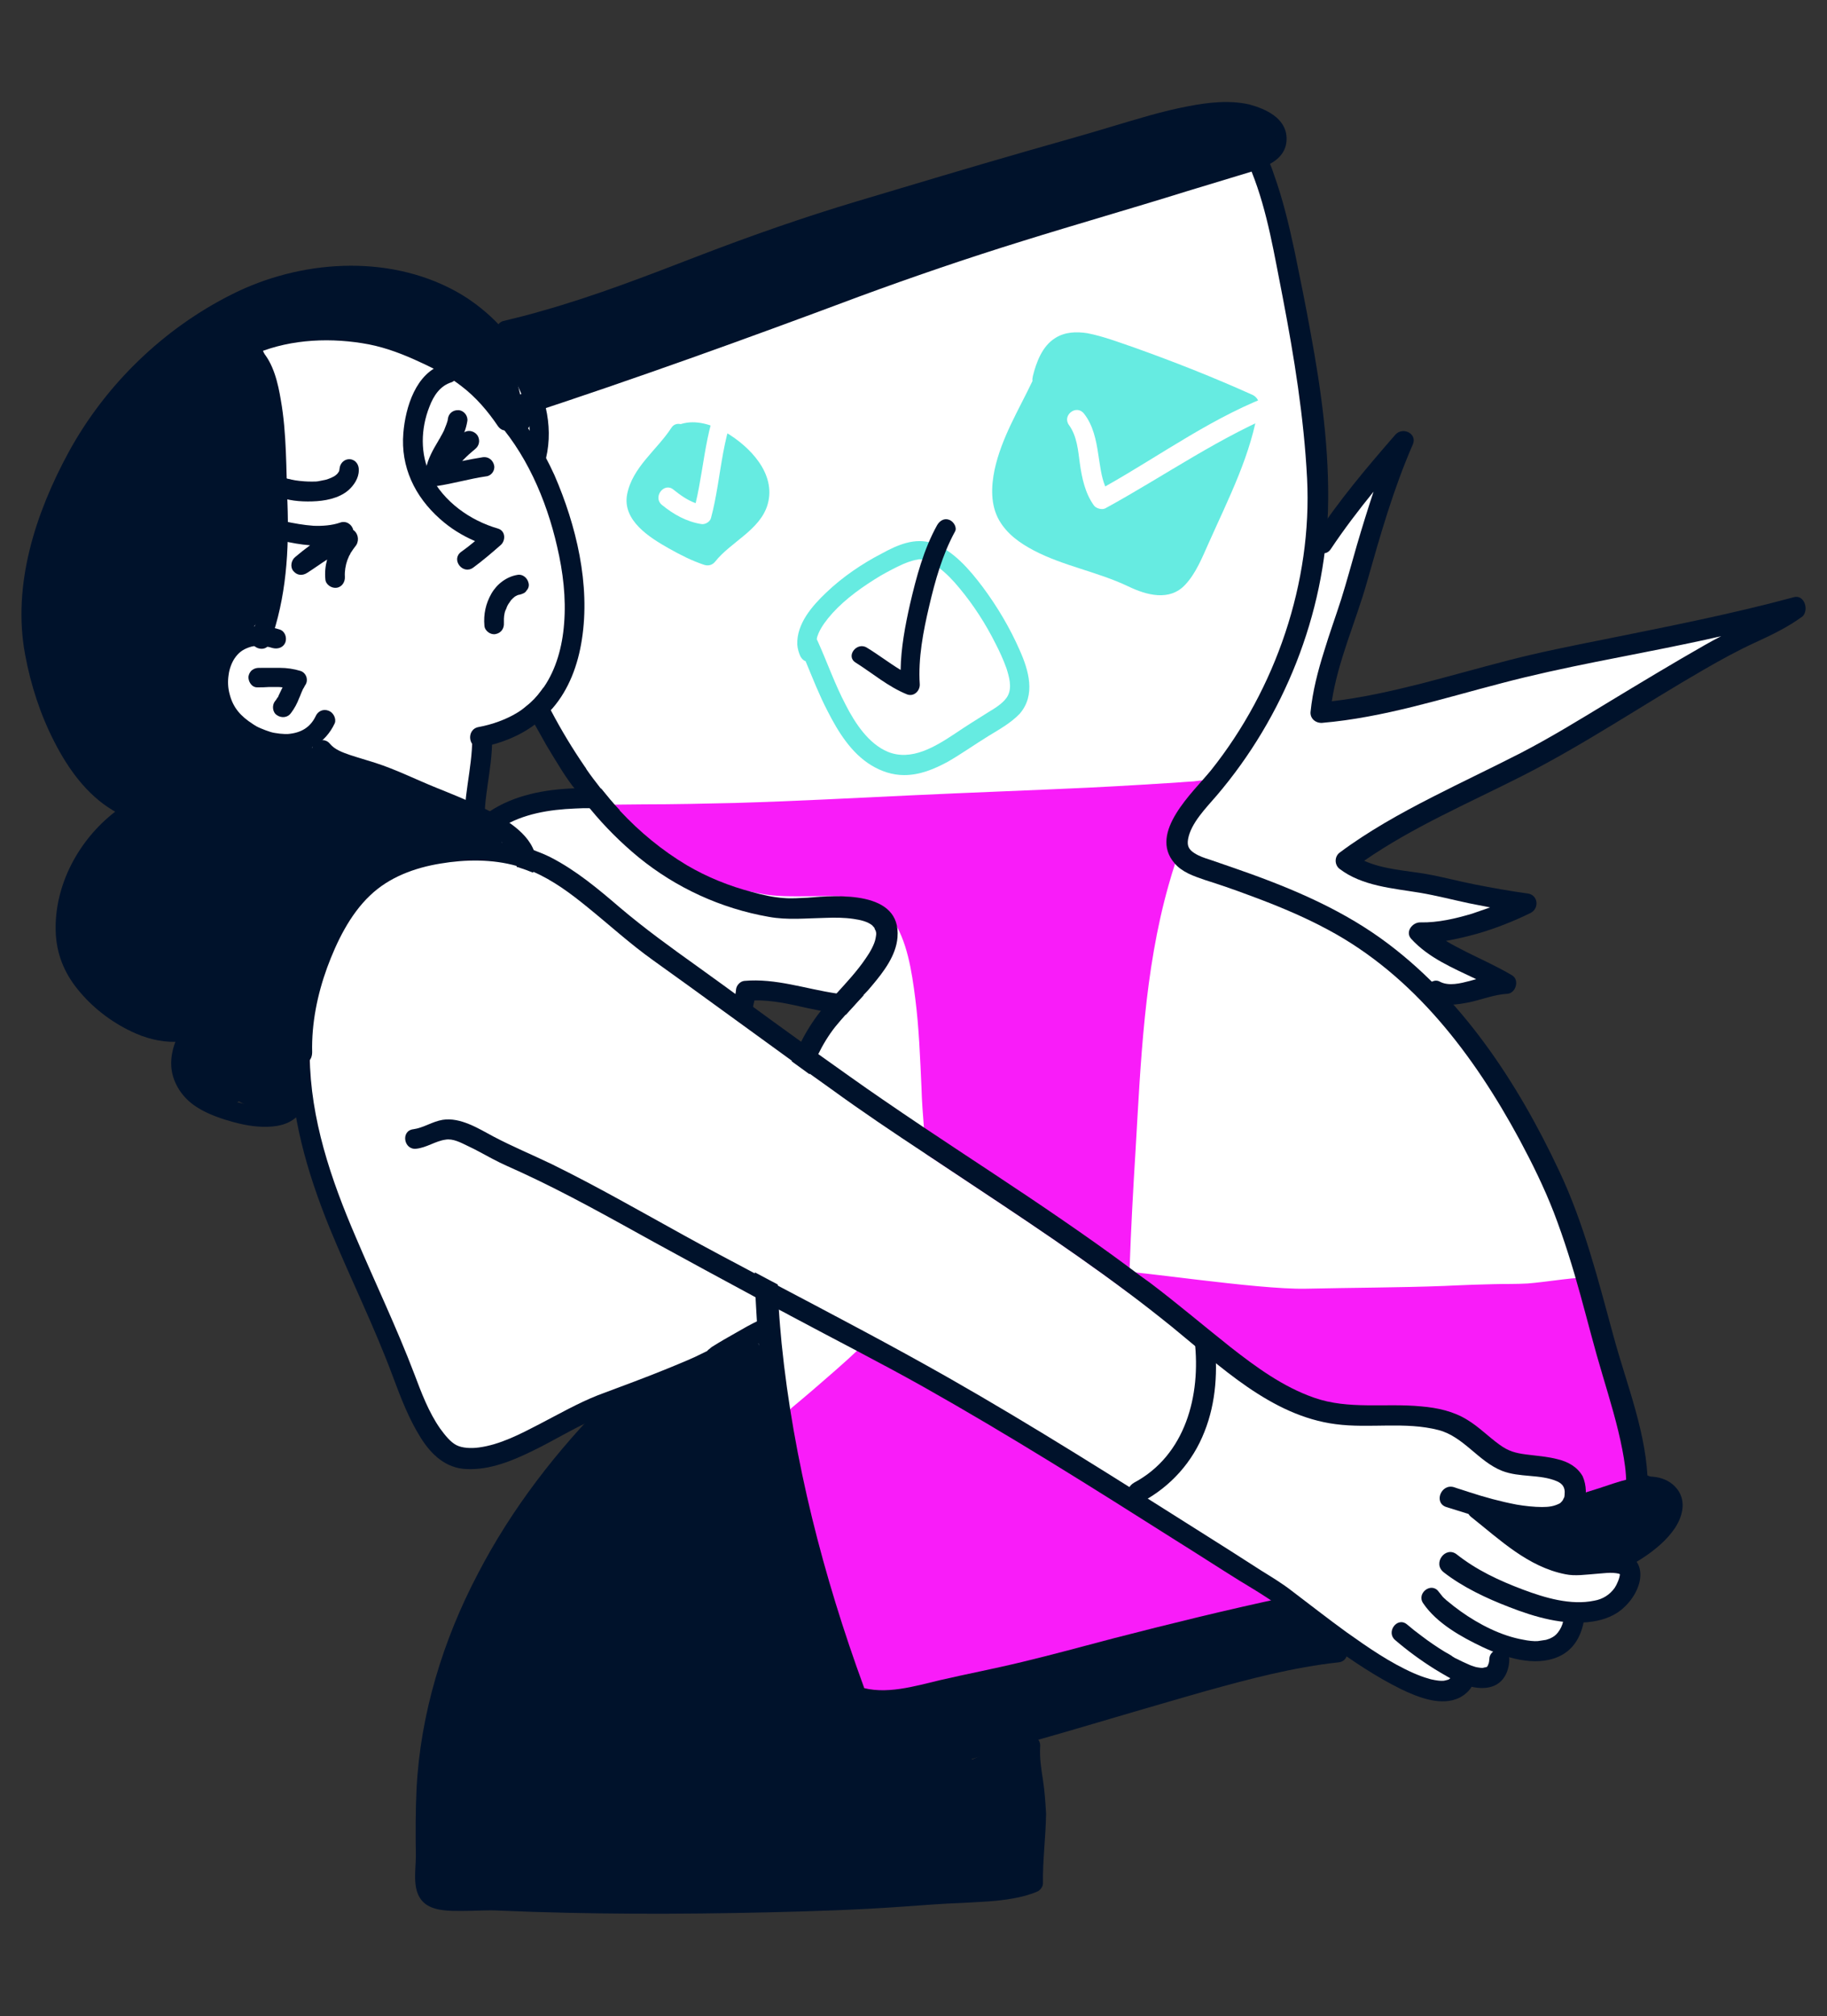
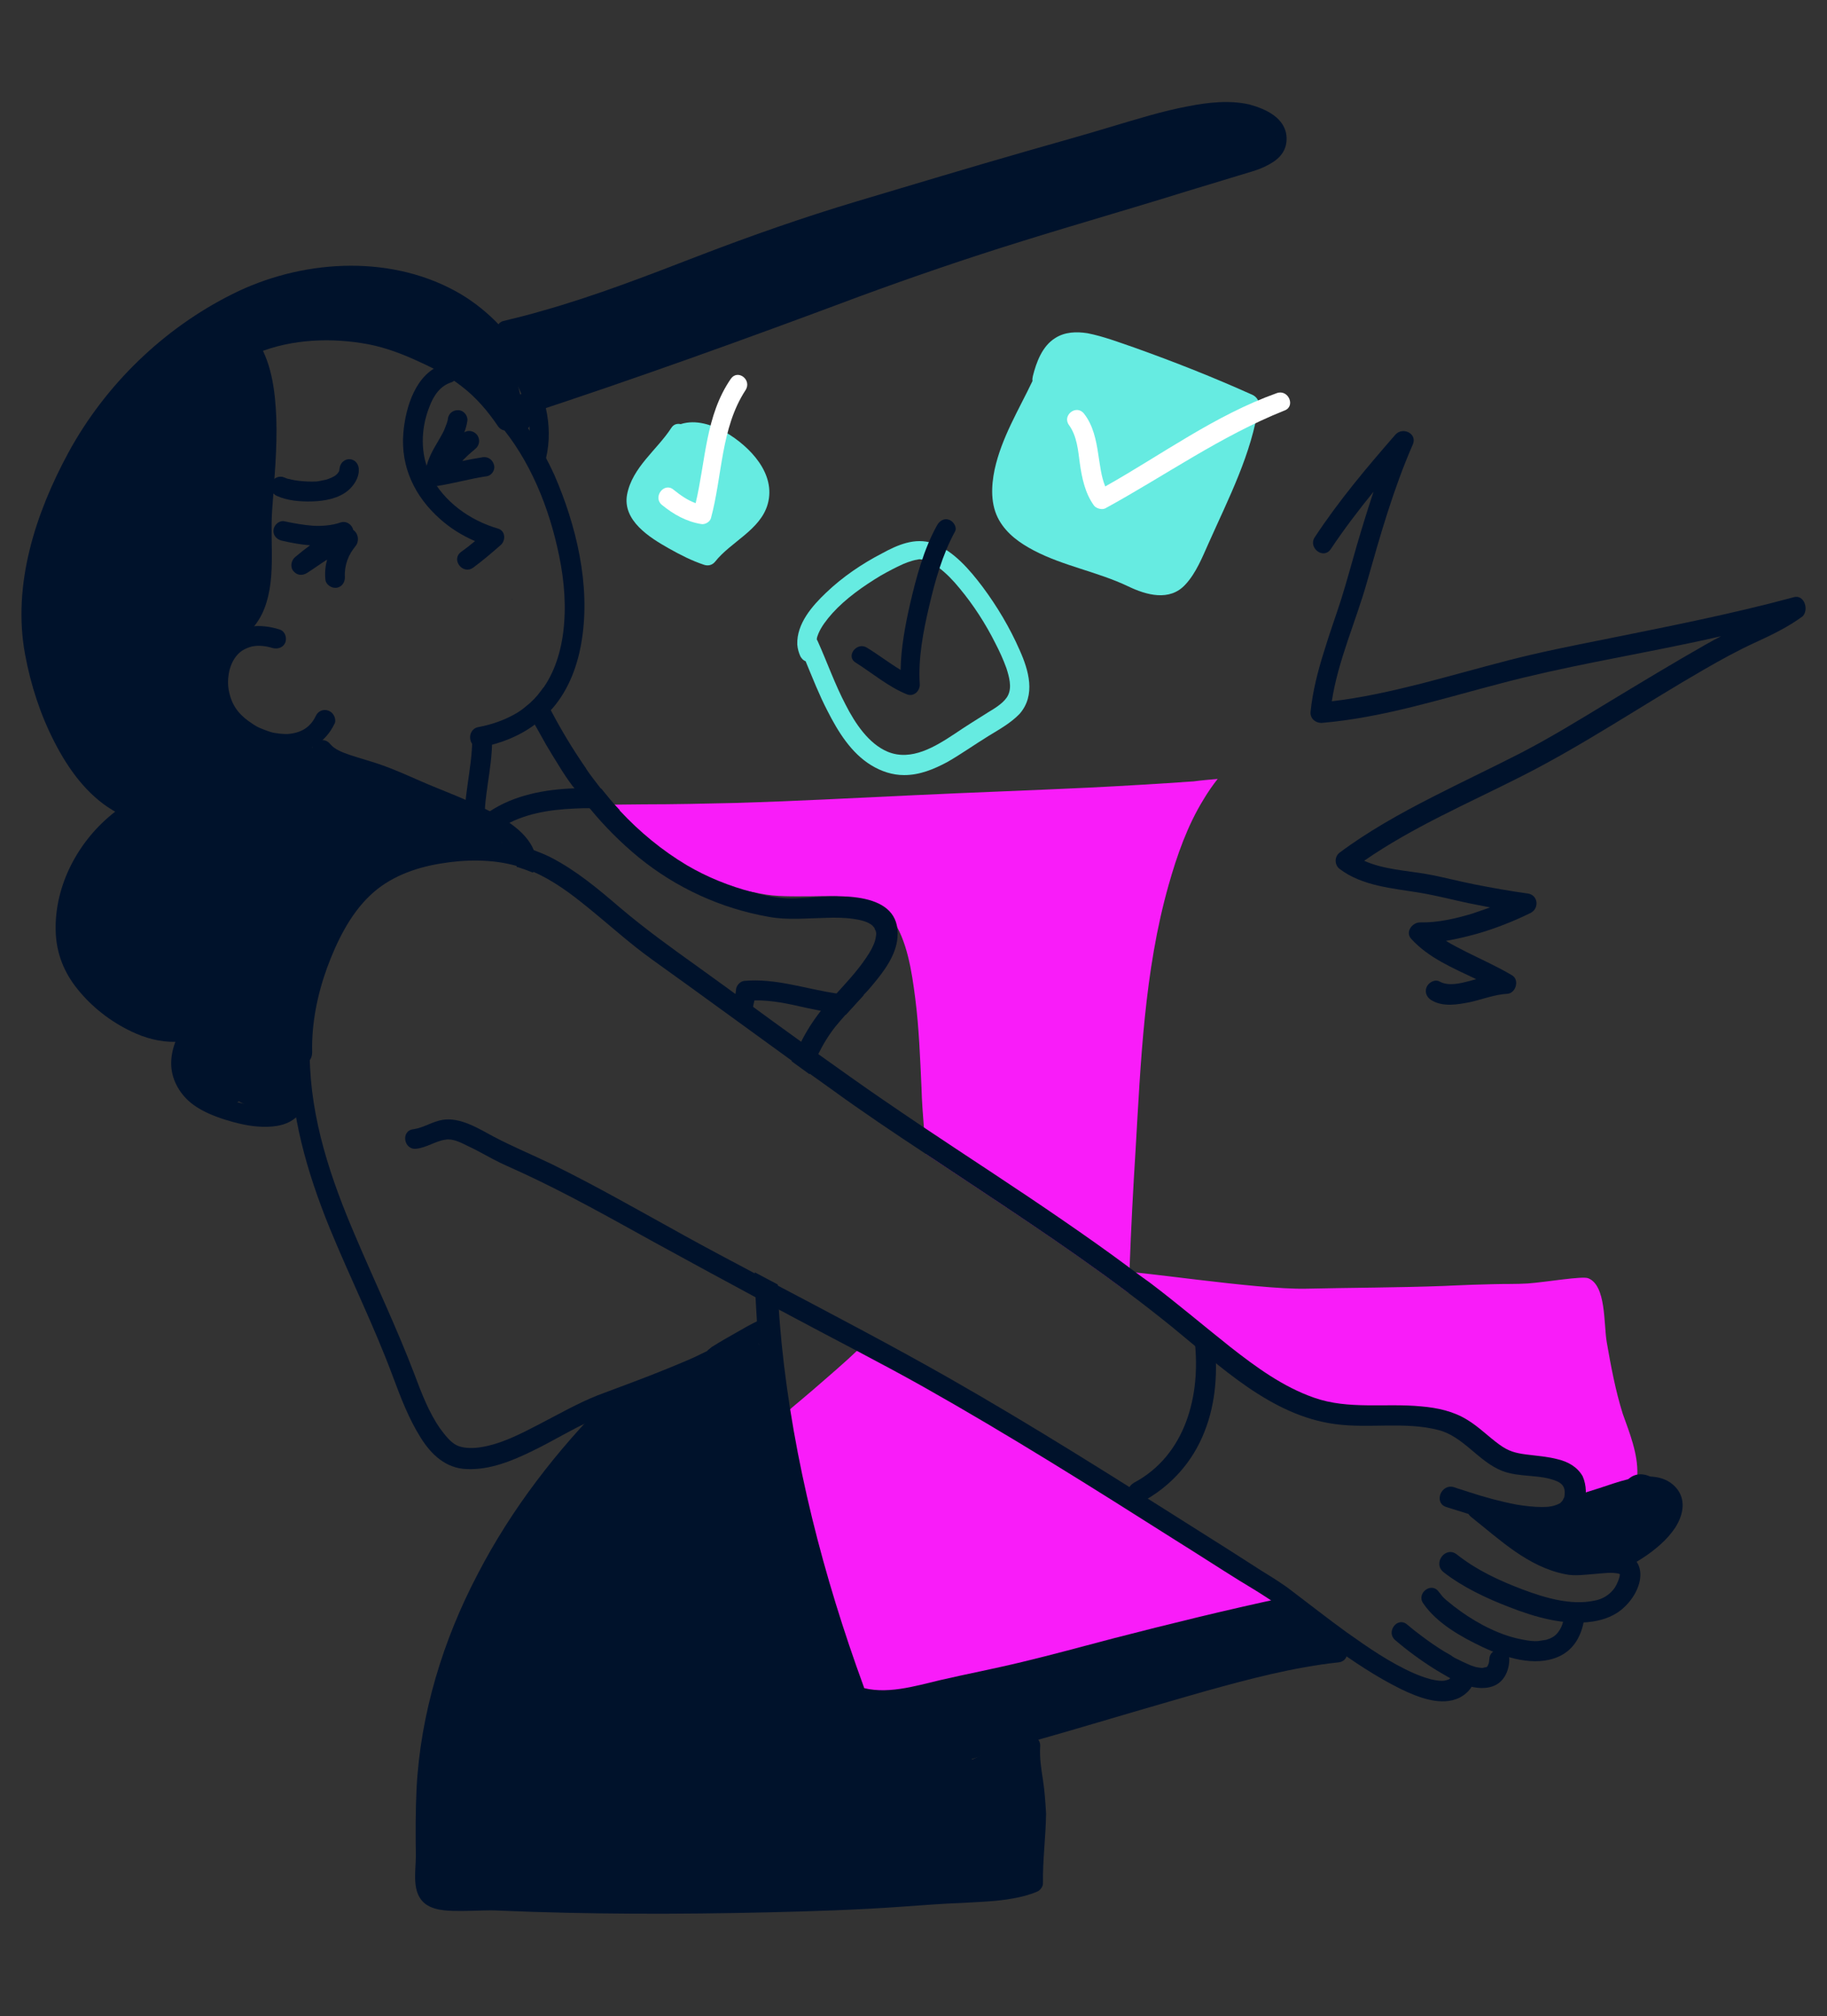
<svg xmlns="http://www.w3.org/2000/svg" version="1.1" id="Layer_1" x="0px" y="0px" viewBox="0 0 525 579" style="enable-background:new 0 0 525 579;" xml:space="preserve">
  <rect x="0" y="0" width="525" height="579" fill="#333333" stroke="none" />
  <style type="text/css">
	.st0{fill:#FFFFFF;}
	.st1{fill:#00122B;}
	.st2{fill:#F91CF9;}
	.st3{fill:#66EBE1;}
</style>
  <g>
-     <path class="st0" d="M405.5,235c15.9-7.6,103.2-54.9,102.9-56.2c-0.2-1.3-45.8,7.8-75.9,14.4c-30.1,6.6-51.1,11.1-52.1,10.1   c-1-1,22.3-71.8,20.7-72.6c-1.5-0.8-22.3,24.5-22.3,24.5s-1.5-51.1-8.6-76.4c-7.1-25.3-14.5-41.3-14.5-41.3   c-4.7,1.3-207.4,71.2-207.4,71.2s-46.3-29.9-67.1-22c-20.9,8-51.9,46.5-43.2,91.1c8.8,44.5,49.2,135.6,49.2,135.6   s6.8,29.7,20.2,60.7c13.5,31,17.5,47.2,25.6,45.2c8.1-2,41.6-17.8,41.6-17.8l57.5,100.1l143-33c0,0,33.7,19.6,38.4,17.5   c4.7-2,7.8-3.5,7.8-3.5s7.6,1,8.9-2.5c1.3-3.6,2.3-6.6,2.3-6.6s10.9,3.3,14.9-0.3c4-3.5,5.3-8.9,5.3-8.9s11.4,0.3,13.7-4.6   c2.3-4.8,1.5-12.1,1.5-12.1l-4.8-55.6c0,0-12.1-46.5-22.8-66.8c-10.6-20.2-31.4-40-30.1-40s20.7-2.8,20.7-2.8l-21.5-13.9l26.1-8.4   l-4.8-2.8c0,0-40.7-6.6-41.7-8.6C388.3,246.8,389.6,242.5,405.5,235z M155.9,230.2c-9.6,0.3-13.7,6.1-13.7,6.1l-5.1-2.8l2.3-22.5   l15.9-6.6c0,0,15.9,24.8,16.7,25.3C172.8,230.2,165.5,229.9,155.9,230.2z M231.5,303c-0.8-0.5-18.2-12.6-18.2-12.6   s-0.3-8.1,6.8-6.8c7.1,1.3,21,5.3,21,5.3S232.3,303.5,231.5,303z" />
    <g>
      <g>
        <path class="st1" d="M369.7,39.4c0.2,3.7-1.9,6.1-4.8,7.7c-1.7,1-3.6,1.7-5.3,2.2c-6.3,1.9-12.5,3.8-18.8,5.7     c-15.7,4.9-31.5,9.4-47.2,14.3c-15.8,4.9-31.3,10.2-46.8,15.9c-31.8,11.9-63.7,23.4-96,34c-3.7,1.2-5.7-4.5-2-5.7     c3.9-1.3,7.8-2.6,11.7-3.9c31.1-10.4,61.8-21.8,92.6-33.2c29.9-11.1,60.7-19.2,91.1-28.8c3.2-1,6.3-2.1,9.5-3     c1.1-0.3,2.3-0.6,3.4-0.9c1.1-0.3,2.2-0.7,3.3-1.1c0.7-0.3,1.4-0.6,2.1-1c0.3-0.2,0.5-0.3,0.7-0.5c0.2-0.2,0.5-0.6,0.6-1     c0.1-1.2-0.9-2.2-2.2-2.9c-4.4-2.3-8.9-2.1-13.5-1.6c-7.3,0.8-14.5,2.8-21.5,4.9c-15.5,4.6-31,8.9-46.4,13.5     c-15.6,4.6-31.3,9-46.8,14c-29.3,9.5-57.3,23.3-87.6,29.7c-3.1,0.7-4.3-4.7-1.2-5.5c3.7-0.9,7.4-1.8,11.1-2.9     c15.3-4.3,30.2-10.1,45-15.8c15.1-5.8,30.2-11.1,45.6-15.7c16.4-4.9,32.7-9.8,49.1-14.5c8-2.3,16-4.5,23.9-6.9     c7.4-2.2,14.7-4.5,22.2-5.9c5.7-1.1,11.8-1.8,17.5-0.5C363.8,31.3,369.4,33.9,369.7,39.4z" />
        <path class="st1" d="M143.1,151.8c-8-2.3-15.6-7.7-19.4-15.3c-3-6.1-2.8-13.4-0.3-19.7c1.2-3.2,3.1-6,6.3-7     c1.5-0.5,2.1-2.4,1.5-3.7c-0.6-1.5-2.2-2-3.7-1.5c-8,2.4-11,12.4-11.6,19.8c-0.8,9.7,3.3,18.2,10.5,24.6c3,2.7,6.4,4.8,10.1,6.4     c-1.3,1.1-2.6,2.1-4,3.1c-3,2.2,0.5,6.7,3.5,4.5c2.7-2,5.3-4.2,7.8-6.4C145.3,155.4,145.4,152.5,143.1,151.8z" />
        <path class="st1" d="M101.5,152.2c-0.3-1.5-2-2.8-3.8-2.1c-2.3,0.8-5.1,1-7.6,0.9c-2.8-0.2-5.6-0.7-8.4-1.3     c-1.5-0.3-3,1.1-3.1,2.5c-0.2,1.6,1,2.8,2.5,3.1c2.6,0.6,5.3,1.1,8,1.3c-1.5,1.1-2.9,2.2-4.3,3.4c-1.1,0.9-1.5,2.8-0.5,4     c1.1,1.3,2.6,1.4,4,0.5c1.9-1.2,3.8-2.6,5.7-3.8c-0.5,1.8-0.7,3.7-0.5,5.7c0.1,1.5,1.8,2.6,3.2,2.4c1.6-0.2,2.5-1.7,2.4-3.2     c-0.1-1.5,0.2-3.3,0.7-4.7c0.2-0.4,0.3-0.8,0.5-1.2c0.1-0.2,0.2-0.4,0.3-0.5c0.2-0.4,0,0,0.1-0.3c0.5-0.8,1.1-1.6,1.7-2.4     C103.3,155,102.8,153,101.5,152.2z" />
        <path class="st1" d="M142,133.7c-0.3-1.5-1.6-2.6-3.2-2.4c-2,0.3-4,0.7-6,1.1c0.4-0.4,0.8-0.8,1.2-1.2c0.8-0.8,1.7-1.5,2.6-2.3     c1.1-0.9,1.4-2.4,0.7-3.7c-0.7-1.2-2.3-1.8-3.6-1.2c-0.1,0.1-0.2,0.1-0.3,0.2c0.4-1,0.7-2.1,0.9-3.3c0.2-1.5-1-3-2.5-3.1     c-1.6-0.1-2.9,0.9-3.1,2.5c0,0.3-0.1,0.6-0.2,0.9c-0.1,0.2-0.1,0.4-0.2,0.6c-0.2,0.6-0.5,1.2-0.7,1.8c-0.3,0.6-0.6,1.2-0.9,1.7     c-0.1,0.1-0.2,0.3-0.2,0.4c-0.2,0.3-0.4,0.6-0.6,1c-1.5,2.5-2.9,5-3.5,7.9c-0.1,0.3-0.1,0.6,0,0.9c-1.1,1.9,0.8,4.4,3,4.1     c4.8-0.7,9.5-2.1,14.3-2.8C141.1,136.7,142.3,135.2,142,133.7z" />
        <g>
-           <path class="st1" d="M151.9,167.5c-0.3-1.5-1.7-2.7-3.2-2.4c-3.1,0.5-5.9,2.6-7.5,5.4c-1.6,2.8-2.3,5.9-2,9.2      c0.1,1.5,1.8,2.7,3.2,2.4c1.6-0.3,2.5-1.6,2.4-3.2c0-0.1,0-0.3,0-0.4c0-0.3,0-0.5,0-0.8c0-0.5,0.1-1.1,0.2-1.6      c0-0.1,0.1-0.3,0.1-0.4c0.1-0.2,0.1-0.4,0.3-0.7c0.1-0.3,0.2-0.5,0.3-0.8c0.1-0.1,0.1-0.3,0.2-0.4c0.2-0.3,0.2-0.4,0.3-0.5      c0.2-0.2,0.3-0.5,0.5-0.7c0.1-0.1,0.1-0.2,0.2-0.3c0.1-0.2,0.3-0.2,0.3-0.3c0.1-0.1,0.1-0.1,0.2-0.2c0.2-0.2,0.4-0.3,0.6-0.5      c0.5-0.3,0.8-0.4,1.1-0.5c0.1,0,0.5-0.1,0.1,0c-0.3,0.1-0.3,0.1,0.1,0c1-0.3,1.6-0.5,2-1.2C151.8,169.1,152.1,168.3,151.9,167.5      z" />
          <path class="st1" d="M147,172.3c0.3-0.2,0.3-0.3,0.3-0.3C147.2,172.1,147.1,172.2,147,172.3C147,172.3,147,172.3,147,172.3z" />
        </g>
        <path class="st1" d="M94.4,204.1c-1.6-0.6-3.1,0.2-3.7,1.6c-1.6,3.3-4.3,4.8-8,5.1c-0.5,0-0.3,0-0.9,0c-0.5,0-0.9-0.1-1.4-0.1     c-0.5-0.1-0.9-0.1-1.4-0.2c-0.6-0.1-0.6-0.1-1.3-0.3c-0.9-0.3-1.8-0.6-2.7-1c-1.2-0.5-1.5-0.7-2.4-1.3c-3.4-2.2-5.6-4.6-6.6-8.5     c-0.5-1.8-0.6-3.7-0.3-5.6c0.2-1.7,0.9-3.5,1.7-4.7c1.1-1.6,2.2-2.5,4.2-3.2c1.9-0.7,4.5-0.5,6.7,0.2c1.5,0.4,3.1-0.1,3.7-1.6     c0.5-1.4-0.1-3.2-1.6-3.7c-5.6-1.8-11.7-1.4-16,2.9c-3.8,3.9-5.2,9.5-4.4,14.8c1.5,10.4,11.6,18,21.8,18c6.3,0,11.7-3,14.4-8.8     C96.7,206.4,95.8,204.6,94.4,204.1z" />
-         <path class="st1" d="M88.1,194.6c-0.2-0.8-0.8-1.6-1.7-1.9c-1.9-0.6-4-0.9-6-0.9c-1.1,0-2.3,0-3.4,0c-0.5,0-1,0-1.4,0     c-0.2,0-0.5,0-0.8,0c0.8,0.1,0,0-0.2,0c-0.8,0-1.4,0.1-2.1,0.6c-0.6,0.4-1,1.2-1.1,1.9c-0.1,1.4,0.9,3.1,2.5,3.1     c1.1,0,2.2,0,3.4-0.1c0.4,0,0.9,0,1.3,0c0.1,0,0.2,0,0.3,0c0.2,0,0.4,0,0.7,0c0.5,0,1,0,1.6,0.1c-0.1,0.2-0.2,0.4-0.3,0.6     c-0.3,0.6-0.6,1.3-0.9,1.9c0,0.1-0.1,0.4-0.2,0.4c0.2-0.4,0.2-0.4,0.1-0.2c-0.1,0.1-0.1,0.2-0.2,0.3c-0.2,0.3-0.4,0.7-0.7,1     c-0.9,1.2-0.7,3.2,0.6,4c1.3,0.9,3.1,0.7,4-0.6c1-1.3,1.8-2.8,2.4-4.4c0.3-0.6,0.5-1.3,0.8-1.9c0.1-0.3,0.3-0.7,0.5-1     c0.1-0.1,0.2-0.3,0.2-0.4C88.1,196.3,88.3,195.6,88.1,194.6z" />
        <path class="st2" d="M349.9,223.7c-1.5,1.9-2.8,3.8-4,5.8c-4.7,7.6-7.7,16.2-10.1,24.7c-7,24.7-8,50.8-9.5,76.3     c-0.7,11.2-1.3,22.4-1.7,33.6c-0.1,2.4-0.2,4.8-0.3,7.2c-18.8-14.1-38.6-26.8-58.2-39.9c-0.2-2.5-0.4-5-0.6-7.5     c-0.3-3.8-0.6-7.6-0.7-11.4c-0.4-8.6-0.7-17.2-1.8-25.8c-1-7.7-2.3-16.8-6.8-23c-2-2.8-4.5-4.5-8.2-5.4c-4.9-1.1-10-1-15-0.9     c-4.9,0-9.9,0.2-14.7-0.8c-5.4-1.2-11.1-1.6-16.1-3.9c-7.7-3.5-15.7-8.9-21.2-15.2c-1.5-1.7-4.4-4.5-5.7-6.4     c2.2,0,7.4-0.1,9.7-0.1c8.8,0,17.5-0.2,26.3-0.4c17-0.5,33.9-1.4,50.8-2.2c16.9-0.8,33.9-1.4,50.8-2.2     c10.1-0.5,20.1-1.1,30.1-1.8C345.2,224.1,347.6,223.9,349.9,223.7z" />
        <path class="st2" d="M364.7,461.5c-2.4,1.1-4.8,2.1-7.2,3.1c-10.4,3.8-21.4,5.8-32.1,8c-5.4,1.1-10.9,2.1-16.3,3.4     c-5.6,1.3-11.1,3.1-16.6,4.8c-11.7,3.5-23.5,7-35.6,8.8c-4.7,0.7-10,1.7-14.3-0.9c-3.1-1.8-4.7-5.1-5.7-8.4     c-1.1-3.7-1.5-7.4-2.3-11.1c-1.2-6-2.7-11.9-4-17.8c-1.3-6.2-2.5-12.5-3.7-18.7c-1.1-5.8-2.4-11.6-3-17.6     c-0.4-3.3-0.4-6.5,1.9-9.1c1.2-1.4,2.7-2.5,4.1-3.7c2.4-2,4.7-4,7-6c2.2-1.9,4.5-3.9,6.7-5.9c1.4-1.3,2.8-2.6,4.2-3.9     c0.9,0.6,1.8,1.1,2.7,1.6c0.7,0.4,1.5,0.8,2.3,1.2c1.3,0.7,2.7,1.2,4.1,1.7c0.4-0.2,0.9-0.2,1.3-0.1c8.4,2,15.8,6.1,22.8,11     c6.4,4.5,12.4,9.5,18.7,14.1c3,2.2,6,4.3,9.2,6.2c3.7,2.2,7.6,4.2,11.3,6.4c7.7,4.7,15.2,9.8,23.2,14c7.6,4,15.4,7.9,21.7,13.9     C367,457.9,366.9,460.5,364.7,461.5z" />
        <path class="st2" d="M470.5,423.5c-0.1,1.2-1.2,2.3-2.4,2.5c-3.9,0.6-7.6,1.7-10.7,4.2c-2,1.6-4.5-0.2-4.5-2.5     c0-0.8-0.1-1.3-0.3-1.8c-0.1-0.3-0.7-1-0.9-1.1c-1.1-0.9-2.3-1.3-3.9-1.8c-3.2-0.9-6.8-1.1-10.2-1.9c-9.3-2.2-16-9.9-25.1-12.5     c-9.3-2.7-19-1.5-28.6-2.1c-4.7-0.3-9.4-1-13.9-2.6c-5-1.8-9.5-4.8-13.6-8.3c-7.6-6.6-13.7-14.8-21-21.7c-4.7-1-9-2.8-12.2-6.3     c-1-1.1-2.1-1.8-0.6-2.3c1.9-0.7,38.5,5.1,52.6,4.8c13.3-0.3,26.7-0.3,40-0.8c0.7,0,1.4-0.1,2.1-0.1c3.9-0.2,7.8-0.3,11.7-0.4     c3.3-0.1,6.7,0,10-0.2c5.4-0.4,15.7-2.2,17.4-1.5c5.2,2.1,4.4,13.1,5.3,18.3c1.2,6.9,2.5,13.9,4.6,20.6     C468.3,411.6,470.7,417.5,470.5,423.5z" />
        <path class="st1" d="M167.2,183.7c-1.1,7.2-3.7,14.3-8.5,19.8c-0.1,0.1-0.3,0.3-0.4,0.4c-1.4,1.6-2.9,2.9-4.5,4.1     c-4.5,3.4-9.9,5.5-15.5,6.6c-3.7,0.7-4.5-5.1-0.8-5.8c3.9-0.7,8-2.2,11.1-4.1c1-0.6,1.8-1.2,2.6-1.9c1.7-1.3,3.1-2.8,4.4-4.6     c0.2-0.3,0.4-0.6,0.7-0.9c3.5-5.1,5.3-11.6,5.8-18.2c0.6-7.4-0.3-14.8-2-22.1c-3.1-13.6-9.1-27.4-18.7-37.5     c-1.1-1.1-0.6-3.2,0.5-4.1c1.3-1,3-0.6,4.1,0.5c5.6,5.9,9.9,13.1,13.3,20.5C165.6,150.9,169.7,167.9,167.2,183.7z" />
        <path class="st1" d="M141.4,212.8c0-1.5-0.8-3-2.5-3.2c-1.4-0.2-3.2,1-3.2,2.5c0,8.8-2.8,17.3-2.1,26.2c0.1,1.6,1.8,2.7,3.3,2.4     c1.7-0.2,2.5-1.7,2.4-3.3C138.8,229.2,141.4,221.1,141.4,212.8z" />
        <path class="st1" d="M147.9,118.8c-5.9-8.7-13.7-14.9-23.1-19.4c-5.1-2.4-10.3-4.5-15.9-5.8c-5.8-1.4-11.8-1.8-17.8-1.6     c-6.6,0.2-13.3,1.6-19.4,4.1c-3.4,1.4-1.2,6.7,2.2,5.3c10-4.1,21.6-4.5,32.1-2.5c5.1,1,10,2.9,14.7,5.1c4.2,1.9,8.3,4.1,11.9,6.9     c4.2,3.2,7.6,7.2,10.5,11.5C145.4,125.6,150,122,147.9,118.8z" />
        <path class="st1" d="M151.3,103.7c-4.9-8.3-12.1-15.6-20.6-20.2c-19.6-10.6-44.5-8.8-64,1c-19.8,9.9-36.4,26-47,45.4     c-9.5,17.5-16.2,38-12.5,58c1.6,8.7,4.4,17.4,8.5,25.3c3.9,7.6,9.2,15,16.7,19.5c0.2,0.1,0.5,0.3,0.7,0.4     c-10.5,8.1-17.5,21.1-17.1,34.4c0.2,6.3,2.4,11.8,6.3,16.6c4.1,5.1,9.5,9.3,15.4,12.1c3.9,1.9,8.3,3.1,12.7,3     c-0.8,2.1-1.3,4.4-1.2,6.8c0.2,4.5,2.8,8.7,6.4,11.3c2.6,1.9,5.8,3.2,8.9,4.2c3.5,1.1,7.2,2,10.9,2.1c3.9,0.1,7.7-0.5,10.4-3.4     c1.1-1.2,0.6-3.2-0.6-4.1c-1.4-1-3-0.6-4.1,0.6c0.4-0.4-0.1,0-0.4,0.2c-0.1,0-0.4,0.2-0.5,0.2c-0.8,0.3-0.9,0.3-1.8,0.5     c-1.5,0.2-3.1,0.2-4.6,0c-3.7-0.4-7.3-1.4-10.7-2.8c-3-1.3-6-3-7.5-6.4c-1.7-4,0.5-8.3,2.8-11.6c1.7-2.4-0.8-5.7-3.5-4.5     c-4.4,1.9-9.3,0.8-13.6-1c-5-2.1-9.5-5.5-13.1-9.5c-3.5-3.9-5.7-8-6.1-13c-0.6-6.5,1.2-13.1,4.3-18.7c3.4-6.2,8.5-11.4,14.6-15.1     c2-1.2,1.3-4.5-0.7-5.2c-7.1-2.5-12.4-8.2-16.3-14.4c-4.4-6.8-7.4-14.7-9.4-22.5c-2-8-2.9-16-1.8-24.2c1.3-9.9,4.6-19.4,8.7-28.5     c4-8.8,8.9-17,15.1-24.4c6.9-8.1,15.1-15.2,24.1-21c8.6-5.5,18.1-9.7,28.2-11.5c10-1.7,20.6-1.4,30.3,1.7     c8.8,2.8,16.2,7.6,22.2,14.6c5.7,6.7,10.4,15.1,10.8,24.1c0.1,1.9-0.1,3.9-0.6,5.8c-0.4,1.5,0.1,3.1,1.6,3.7     c1.3,0.5,3.3-0.1,3.7-1.6C159.2,121.8,156.3,112.1,151.3,103.7z" />
-         <path class="st1" d="M82.6,144.4c-0.4-9.8-0.2-19.9-1.9-29.5c-0.8-4.8-2.1-10.6-5.6-14.3c-2.5-2.7-6.8,0.5-4.5,3.5     c5.1,6.9,5.3,16.7,5.7,25c0.5,10.7,1.3,21.5,0.4,32.1c-0.6,7.3-1.9,14.4-4.4,21.3c-1.2,3.4,4,5.5,5.3,2.1     C82.3,171.6,83.1,158,82.6,144.4z" />
        <g>
          <path class="st1" d="M97.5,135C97.5,134.8,97.5,134.6,97.5,135L97.5,135z" />
          <path class="st1" d="M100.7,131.9c-1.6-0.2-2.9,1-3.1,2.5c0,0.2-0.1,0.5-0.1,0.7c0,0.1-0.1,0.2-0.1,0.3      c-0.1,0.1-0.1,0.2-0.2,0.3c-0.1,0.1-0.2,0.3-0.3,0.4c-0.3,0.3-0.6,0.5-0.9,0.7c-0.4,0.2-0.6,0.3-0.8,0.4      c-0.4,0.2-0.8,0.3-1.3,0.5c-0.5,0.1-0.7,0.2-0.9,0.2c-0.5,0.1-1,0.2-1.5,0.3c-0.5,0.1-1.1,0.1-1.6,0.1c-0.2,0-0.4,0-0.6,0      c-1.3,0-2.3-0.1-3.3-0.2c-0.8-0.1-1.6-0.2-2.4-0.4c0.1,0-0.7-0.2-0.9-0.2c-0.4-0.1-0.7-0.3-1.1-0.4c-1.4-0.6-3.1,0.2-3.7,1.6      c-0.6,1.5,0.2,3,1.6,3.7c3.1,1.4,6.8,1.7,10.2,1.6c3.5-0.1,7.6-0.8,10.4-3.2c1.6-1.4,3-3.5,3-5.7      C103.2,133.6,102.3,132.1,100.7,131.9z" />
        </g>
        <path class="st1" d="M154.1,248.8c-0.1,0.7-0.4,1.3-1,1.8c-1.2-0.5-2.5-1-3.8-1.4c-0.3-0.1-0.5-0.2-0.8-0.2     c-0.1-0.3-0.1-0.5-0.1-0.8c0-1.4-0.7-2.8-1.8-4c-0.6-0.7-1.2-1.3-1.8-1.8c-0.9-0.7-1.8-1.4-2.7-2c-3.3-2.2-6.9-3.8-10.5-5.3     c-5-2.1-10-4.2-15.1-6.3c-4.9-2.1-9.8-4.1-14.9-5.6c-4.1-1.2-8.5-2.7-11.3-6.1c-2.3-2.9,2.2-6.3,4.5-3.5c1.4,1.7,3.7,2.5,5.7,3.2     c2.4,0.8,4.9,1.5,7.4,2.3c5.9,1.9,11.7,4.8,17.4,7.1c4.2,1.7,8.5,3.4,12.6,5.4c5.4,2.5,13.4,6.7,15.6,12.9     C154,245.8,154.2,247.2,154.1,248.8z" />
        <path class="st1" d="M455.1,432.2c-1.7,4.7-6.7,6.3-11.3,6.5c-9.7,0.3-19.1-3.1-28.2-5.9c-3.7-1.2-1.5-6.8,2.2-5.7     c1.4,0.5,2.9,0.9,4.3,1.4c4.6,1.5,9,2.7,13.7,3.6c2.3,0.4,5.1,0.7,7.3,0.7c2,0,3.5-0.2,5.2-1.1c0,0,0.1-0.1,0.2-0.2     c0.1-0.1,0.2-0.2,0.3-0.3c0,0,0.2-0.3,0.3-0.4c0-0.1,0.3-0.6,0.4-0.8c0.1-0.5,0.1-0.7,0.1-0.9c0.2-1.9-0.6-3-2.2-3.7     c-4.9-2.1-10.7-1-15.8-3c-6.8-2.7-11-9.8-18.2-11.7c-9.6-2.5-19.9-0.4-29.6-1.7c-18.6-2.4-33.2-16.7-47.1-28     c-4.1-3.3-8.3-6.6-12.6-9.8c-18.8-14.1-38.6-26.8-58.2-39.9c-9.1-6-18.2-12.1-27-18.5c-2.1-1.5-4.2-3-6.3-4.5     c-1.7-1.2-3.4-2.5-5.1-3.7c-13.3-9.6-26.5-19.3-39.8-28.8c-6.6-4.7-12.5-10.1-18.8-15.2c-4.9-4-10-7.8-15.8-10.3     c-1.2-0.5-2.5-1-3.8-1.4c-0.3-0.1-0.5-0.2-0.8-0.2c-7-2-14.8-1.9-21.9-0.7c-7.4,1.2-14.8,3.9-20.3,9.2     c-5.8,5.5-9.6,13.4-12.3,20.7c-2.8,7.7-4.5,16-4.3,24.3c0,1.5-0.7,3-2.4,3.2c-1.4,0.2-3.1-0.9-3.2-2.4c-0.1-4.2,0.1-8.5,0.8-12.7     c1.4-8.8,4.2-17.3,8.5-25.1c4.2-7.5,9.4-14,17.1-18.1c7.2-3.9,15.6-5.5,23.7-5.7c3.6-0.1,7.1,0.1,10.5,0.6c3,0.4,5.9,1.2,8.8,2.2     c1.6,0.6,3.1,1.2,4.7,2c7.4,3.8,13.7,9.1,20,14.5c7.2,6.1,14.7,11.5,22.4,17c9.9,7.1,19.6,14.3,29.5,21.4c1.7,1.2,3.3,2.4,5,3.6     c6.2,4.4,12.3,8.8,18.6,13.1c3.9,2.7,7.8,5.3,11.8,8c13.3,8.9,26.8,17.6,40,26.7c6.4,4.4,12.8,8.9,19.1,13.6c2,1.5,4,3,6,4.4     c7.8,5.9,15.2,12.2,22.9,18.3c7.4,5.8,15.2,11.5,24.1,14.6c9.9,3.5,20.5,1.5,30.8,2.5c4.7,0.4,9.3,1.4,13.3,3.9     c3.3,2,6,4.8,9.2,7.1c2.6,1.9,4.6,2.4,7.6,2.8c3.1,0.4,6.2,0.6,9.2,1.4c2.9,0.7,5.6,2.2,7.1,4.9     C455.9,426.5,456,429.7,455.1,432.2z" />
        <path class="st1" d="M422.7,484.7c-0.8,1.2-1.9,2.1-3.2,2.8c-5.3,2.7-12.1-0.1-16.9-2.4c-7.1-3.5-13.8-8-20.2-12.6     c-5.2-3.8-10.3-7.9-15.5-11.7c-3.4-2.5-7.2-4.7-10.8-6.9c-6.1-3.8-12.1-7.7-18.2-11.5c-24-15.2-48-30.3-72.7-44.2     c-12.5-7-25.3-13.5-38-20.3c-1.1-0.6-2.2-1.2-3.4-1.8c-2.3-1.2-4.5-2.4-6.8-3.6c-9.7-5.2-19.4-10.5-29.1-15.8     c-12.5-6.9-24.9-13.9-37.9-19.9c-2.8-1.3-5.7-2.5-8.5-4c-2.3-1.2-4.7-2.6-7.1-3.7c-1.9-0.9-4.2-2.2-6.4-1.8     c-2.9,0.4-5.4,2.3-8.4,2.6c-3.6,0.4-4.5-5.2-0.8-5.6c2.9-0.4,5.4-2.2,8.4-2.7c5.1-0.8,10.3,2.5,14.6,4.8c5.5,2.9,11.3,5.3,16.9,8     c12.8,6.3,25.2,13.4,37.7,20.3c6.7,3.7,13.5,7.3,20.3,10.9c2.2,1.2,4.4,2.3,6.6,3.5c16.5,8.7,33.1,17.4,49.3,26.6     c24.6,14,48.4,29.1,72.3,44.2c5.9,3.7,11.7,7.4,17.6,11.2c2.9,1.8,5.9,3.6,8.6,5.7c5.3,4,10.5,8.1,15.9,12     c6.2,4.4,12.4,8.7,19.2,11.7c1.4,0.6,2.9,1.2,4.4,1.6c0.2,0.1,0.4,0.1,0.7,0.2c0.3,0.1,0.7,0.1,1,0.2c0.6,0.1,1.2,0.2,1.8,0.2     c0.2,0,0.3,0,0.4,0c0.3,0,0.5,0,0.8-0.1c0.2,0,0.3-0.1,0.4-0.1c0.1,0,0.3-0.1,0.4-0.1c0.1,0,0.4-0.2,0.5-0.3     c0.1-0.1,0.2-0.2,0.3-0.2c0.1-0.1,0.2-0.2,0.3-0.3c0.1-0.1,0.2-0.3,0.3-0.4C420.1,477.9,424.9,481.5,422.7,484.7z" />
        <path class="st1" d="M471.3,451.2c-1-7.5-11.9-5-16.9-4.7c-1.5,0.1-2.6,0.2-4.2-0.2c-2.9-0.7-5.8-2-8.4-3.5     c-5.6-3.3-10.5-7.6-15.6-11.6c-2.9-2.2-6.3,2.3-3.4,4.5c8.2,6.5,16.3,14.3,27,16.4c2.8,0.6,5.9,0.1,8.7-0.1     c1.4-0.1,3.2-0.3,4.1-0.3c0.6,0,1.2,0,1.8,0.1c0.1,0,0.4,0.1,0.6,0.1c0.1,0,0.3,0.1,0.5,0.2c-0.1,1.2-0.9,3-1.5,3.9     c-1.4,2-3.5,3.3-5.9,3.7c-6.7,1.4-14.1-0.8-20.5-3.2c-6.9-2.6-13.3-5.6-19-10.1c-3.2-2.5-7,2.5-3.8,5.1c5.5,4.3,12.3,7.5,18.8,10     c7.4,2.9,15.9,5.4,24,4.2c3.4-0.5,6.8-1.8,9.2-4.2C469.5,459,471.8,454.9,471.3,451.2z" />
        <path class="st1" d="M452.4,463c-1.7-0.2-2.9,1-3.2,2.6c-0.3,1.3-0.8,2.3-1.5,3.2c-0.7,0.9-1.3,1.3-2.4,1.8     c-0.3,0.1-0.6,0.2-0.9,0.3c-0.4,0.1,0.1,0-0.5,0.1c-0.7,0.1-1.4,0.2-2,0.3c-1,0.1-2.8-0.1-4.2-0.4c-6.3-1.1-12.7-4.4-17.9-8.1     c-1.4-1-2.7-2-4-3.1c-0.3-0.2-0.5-0.5-0.8-0.7c-0.1-0.1-0.3-0.3-0.4-0.4c-0.4-0.5-0.8-1-1.2-1.5c-2.1-2.9-6.5,0.5-4.4,3.4     c3.9,5.7,10.9,9.6,17,12.5c6.4,3,14.9,5.8,21.8,2.8c4.1-1.8,6.3-5.4,7.2-9.6C455.3,464.7,453.8,463.2,452.4,463z" />
        <path class="st1" d="M431.2,473.7c-1.5-0.2-3.1,1-3.2,2.5c0,0.3-0.1,0.7-0.1,1c0,0.1-0.1,0.3-0.1,0.5c-0.1,0.1-0.2,0.5-0.2,0.5     c-0.2,0.3-0.2,0.4-0.3,0.5c-0.5,0.2-1.2,0.2-1.1,0.3c-0.4,0-0.8,0-1.3-0.1c-0.2,0-0.4-0.1-0.6-0.1c-0.1,0-0.3-0.1-0.4-0.1     c-0.6-0.2-1.3-0.4-1.9-0.7c-1.2-0.5-2.4-1.1-3.6-1.7c-0.2-0.1-0.5-0.2-0.7-0.4c-0.1,0-0.5-0.3-0.6-0.4c-0.6-0.4-1.2-0.7-1.9-1.1     c-2.3-1.4-4.5-2.9-6.6-4.5c-1.5-1.1-2.9-2.2-4.3-3.4c-2.8-2.3-6.1,2.2-3.4,4.5c3.5,3,7.3,5.8,11.3,8.3c4.6,2.8,11.1,6.9,16.7,5     c3.2-1.1,4.7-4.3,4.8-7.5C433.8,475.3,432.8,473.9,431.2,473.7z" />
        <path class="st1" d="M208.5,389.3c-0.5-2.9-4-3-5.3-1.3c-0.2,0.1-0.4,0.2-0.4,0.2c-1,0.5-2.1,1-3.1,1.5c-2.4,1.1-4.9,2.1-7.3,3.1     c-6.8,2.8-13.7,5.3-20.6,7.9c-5.8,2.3-11.2,5.4-16.8,8.3c-5.4,2.8-11.3,5.9-17.4,6.7c-2.2,0.3-4.8,0.2-6.5-0.7     c-1.7-0.9-3.2-2.8-4.6-4.7c-3.3-4.7-5.4-10.3-7.4-15.6c-5.1-13.4-11.3-26.3-16.9-39.5c-7.1-16.5-13-33.8-13.2-52     c0-1.5-0.8-2.9-2.5-3.1c-1.4-0.2-3.1,1-3.1,2.5c0,17.4,4.8,34,11.3,50c5.9,14.4,12.9,28.4,18.3,43c2.2,5.9,4.5,11.9,7.9,17.3     c3,4.8,7.2,8.8,13.2,9c6.7,0.3,13.2-2.4,19.1-5.3c5.8-2.8,11.2-6.2,17.1-8.8c4.9-2.1,9.9-3.8,14.9-5.6c3.3-1.3,6.6-2.7,9.9-4     c2.9-1.2,5.8-2.3,8.6-3.7C205.8,393.4,209,392,208.5,389.3z" />
        <path class="st1" d="M348.9,384.3c-0.4-3.6-6.1-2.8-5.6,0.8c1.8,15.6-2.6,32.8-17.4,40.7c-1.4,0.8-2.2,2.3-1.6,3.9     c0.6,1.4,2.5,2.3,3.9,1.6c8.2-4.4,14.5-11.4,17.9-20.1C349.5,402.7,350,393.3,348.9,384.3z" />
-         <path class="st1" d="M473.5,426.7c0,1.7-1.9,2.9-3.5,2.8c-1.8-0.2-2.7-1.8-2.7-3.5c0-3.2-0.5-6.5-1.1-9.6     c-1.4-7.3-3.6-14.4-5.7-21.5c-2.3-7.6-4.2-15.2-6.3-22.8c-2.2-8-4.7-16.1-7.7-23.9c-2.8-7.2-6.2-14.1-9.9-21     c-13.1-24.2-30.3-47-55-60.2c-7.4-4-15.3-7.2-23.2-10.1c-4-1.5-8.1-2.9-12.2-4.2c-3.2-1.1-6.5-2.2-8.7-4.8     c-7.6-8.8,5.4-20.4,10.5-26.7c18.6-23.3,29.1-54,27.6-83.8c-0.9-17.5-3.7-34.8-7-52c-2.4-12-4.3-24.5-8.9-36     c-0.7-1.9-1.6-3.7-2.5-5.5c1.1-0.3,2.2-0.7,3.3-1.1c0.7-0.3,1.4-0.6,2.1-1c0.9,1.8,1.7,3.5,2.4,5.4c0.4,0.9,0.7,1.8,1,2.7     c2.6,7.2,4.4,14.7,6,22.2c1.6,7.8,3.2,15.6,4.6,23.4c3.1,16.7,5.5,34.1,5,51.2c-0.9,29.8-12.7,59.2-32,81.8     c-3,3.5-7.4,7.9-8.2,12.5c-0.3,1.8,0.1,2.9,1.8,4c1.4,0.9,2.9,1.4,4.5,1.9c2,0.7,4.1,1.4,6.1,2.1c15.1,5.2,30,11.2,43,20.5     c23,16.5,39.3,41.4,51.2,66.7c7.2,15.2,11.3,31.6,15.7,47.7C467.5,397.9,473.4,412.1,473.5,426.7z" />
        <path class="st1" d="M248.2,484.4c1.5,4-4.7,6.7-6.2,2.6c-1.4-3.6-2.7-7.3-3.9-11c-11-32.2-19-66-20.8-100     c-0.1-1.2-0.1-2.4-0.2-3.6c-0.1-2.3-0.2-4.6-0.2-7c2.2,1.2,4.4,2.3,6.6,3.5c0.1,2.4,0.2,4.7,0.3,7.1c0.2,3.3,0.5,6.5,0.8,9.8     C228,419.4,236.6,452.7,248.2,484.4z" />
        <path class="st1" d="M257.9,269.2c-0.4,5.2-4,9.9-7.2,13.7c-0.8,1-1.7,2-2.6,2.9c-1.7,1.9-3.4,3.7-5.1,5.6c-1,1.1-2,2.3-3,3.5     c-1.9,2.4-3.6,5.2-5,8.1c-0.9,1.8-1.7,3.7-2.4,5.5c-1.7-1.2-3.4-2.5-5.1-3.7c0.2-0.6,0.5-1.1,0.8-1.7c0.6-1.3,1.2-2.5,1.8-3.7     c1.6-3.2,3.5-6.2,5.7-9c0.6-0.8,1.3-1.6,2-2.3c0.8-0.9,1.6-1.8,2.5-2.7c3-3.3,6-6.5,8.5-10.2c1.2-1.7,2.5-4,2.8-5.7     c0.2-1.2,0.3-1.4,0-2.3c-0.1,0-0.4-0.8-0.3-0.7c-0.2-0.2-0.6-0.7-0.6-0.7c-1.3-1.1-3.3-1.6-5.4-1.9c-2.7-0.4-5.4-0.4-8.1-0.3     c-5.5,0.1-10.9,0.7-16.3-0.3c-13.7-2.4-26.6-8.3-37.4-17.1c-5.1-4.2-9.8-8.9-13.9-13.9c-1.6-1.9-3-3.8-4.4-5.7     c-0.2-0.3-0.4-0.6-0.7-0.9c-1.4-1.9-2.7-3.8-3.9-5.8c-1.2-1.9-2.4-3.9-3.6-5.9c-1.1-1.9-2.1-3.8-3.2-5.7     c-0.9-1.7-1.8-3.5-2.7-5.2c1.7-1.3,3.1-2.8,4.4-4.6c0.9,1.9,1.9,3.8,2.9,5.7c2.9,5.5,6.1,10.8,9.6,15.9c0.2,0.3,0.4,0.5,0.5,0.8     c1.3,1.9,2.7,3.7,4.1,5.5c0.1,0.1,0.2,0.2,0.2,0.3c1.7,2.1,3.5,4.2,5.4,6.2c5.6,6,12,11.3,19.2,15.6c5.8,3.4,12.2,6,18.8,7.7     c2.9,0.8,6,1.5,9,1.7c2.3,0.2,4.5,0,6.9-0.1C240.6,257.1,259,255.7,257.9,269.2z" />
        <path class="st1" d="M369,458.8c-16.4,3.5-32.7,7.5-49,11.7c-8.8,2.3-17.5,4.7-26.3,6.8c-7.8,1.9-15.7,3.4-23.5,5.2     c-7.2,1.7-15.9,4.4-23.3,1.9c-3.4-1.1-5.5,4-2.1,5.3c6.9,2.5,14.6,1.2,21.7-0.3c7.8-1.7,15.6-3.4,23.4-5.2     c17.4-4,34.7-9,52.1-13.2c9.3-2.3,18.5-4.4,27.9-6.4C373.5,463.8,372.7,458,369,458.8z" />
        <path class="st1" d="M481.4,427c-3.5-3.7-9-3.3-13.5-2.2c-2.9,0.7-5.6,1.7-8.4,2.6c-1.3,0.4-2.5,0.8-3.8,1.2     c0.3-0.1,0.1,0-0.5,0.1c0,0-0.6,0.2-0.7,0.2c-0.5,0.1-1,0.2-1.5,0.3c-3.6,0.5-2.8,5.9,0.8,5.6c3.9-0.4,7.8-2.1,11.5-3.3     c2-0.6,3.6-1.1,5.8-1.5c0.5-0.1,1-0.1,1.5-0.2c0.3,0,0.6,0,0.9-0.1c-0.1,0-0.5,0,0.1,0c0.4,0,0.9,0,1.3,0.1     c0.2,0,0.3,0.1,0.5,0.1c0.2,0.1,0.3,0.1,0.5,0.1c0.1,0.1,0.3,0.1,0.4,0.2c0.3,0.2,0.5,0.3,0.7,0.5c0,0,0.5,0.6,0.6,0.7     c-0.3-0.4,0.1,0.7,0.1,0.4c0,0.2,0,0.5,0.1,0.4c0,0.2,0,0.4-0.1,0.7c-0.1,0.2-0.1,0.3-0.2,0.5c-0.1,0.3-0.3,0.7-0.4,1     c-0.2,0.3-0.2,0.4-0.3,0.5c-0.2,0.3-0.5,0.7-0.7,1c-0.3,0.3-0.5,0.7-0.8,1c-0.1,0.1-0.2,0.3-0.4,0.4c0,0.1-0.4,0.4-0.5,0.5     c-1.3,1.3-2.6,2.4-4.1,3.5c-0.8,0.6-1.5,1.1-2.3,1.6c-0.1,0.1-0.3,0.2-0.4,0.3c-0.1,0.1-0.3,0.2-0.3,0.2     c-0.4,0.2-0.7,0.4-1.1,0.6c-0.5,0.2-1,0.4-1.5,0.6c0.4-0.2,0.1-0.1-0.1,0c-2.6-0.4-4.8,3.2-2.2,5.2c2.9,2.2,7.3-0.9,9.7-2.4     c3.5-2.3,7-5.2,9.3-8.7C483.7,435.1,484.7,430.5,481.4,427z" />
        <path class="st1" d="M383.8,471.5c-10.4,1.1-20.7,3.5-30.8,6.2c-12.3,3.3-24.4,6.9-36.6,10.5c-11.9,3.5-23.9,6.7-35.8,10.4     c-9.4,2.9-19.5,7-29.4,6.3c-3.8-0.3-7.1-2.1-8.4-5.6c-1.2-3.1,0.2-5.8,3.4-7.4c3.2-1.6,1.2-6.7-2.2-5.2c-4,1.7-7,5.2-7.3,9.6     c-0.3,4.2,1.7,8,4.7,10.8c3.6,3.2,8.4,3.8,13,3.7c5.6-0.2,11.2-1.6,16.6-3.1c5.2-1.5,10.4-3.3,15.6-4.7     c6.6-1.9,13.3-3.8,19.9-5.7c13.3-3.9,26.5-7.8,39.8-11.6c12.6-3.5,25.4-6.9,38.4-8.3C388.5,476.9,387.6,471.1,383.8,471.5z" />
        <path class="st1" d="M178.1,232.7c-2.1-0.2-4.2-0.4-6.3-0.5c-0.7,0-1.5,0-2.2-0.1c-1.5,0-2.9,0-4.4,0.1     c-7.3,0.3-14.9,1.5-21.1,5.4c-1.3,0.8-3,0.8-4-0.5c-0.9-1.1-0.8-3.1,0.5-4c7.2-4.8,16-6.4,24.5-6.7c0.5,0,1,0,1.5,0     c0.4,0,0.9,0,1.3,0c1.6,0,3.3,0,4.9,0.1C174.5,228.6,176.2,230.7,178.1,232.7z" />
        <path class="st1" d="M248.2,285.8c-1.7,1.9-3.4,3.7-5.1,5.6c-2.4-0.2-4.8-0.6-7.2-1.1c-1.5-0.3-3-0.6-4.4-0.9     c-4.8-1.1-9.7-2.2-14.7-2.1c-0.2,0.8-0.4,1.6-0.5,2.4c-0.2,3.7-5.8,3-5.7-0.6c0.1-1.7,0.8-3.2,0.9-4.9c0.1-1.2,1.2-2.4,2.4-2.5     c9-0.8,17.6,2.3,26.4,3.6c2.4,0.3,4.8,0.6,7.3,0.5C247.8,285.8,248,285.8,248.2,285.8z" />
        <path class="st1" d="M221.6,380.8c-0.6-1.4-2.3-2.2-3.7-1.5c-2.2,1-4.4,2.3-6.5,3.5c-2.3,1.3-4.6,2.6-6.8,4     c-1.3,0.8-1.4,2.9-0.5,4c1.1,1.3,2.6,1.3,4,0.5c0.1,0,0.5-0.3,0.6-0.4c0.2-0.1,0.4-0.2,0.6-0.3c0.5-0.3,1.1-0.6,1.6-0.9     c1-0.6,2-1.1,3-1.7c2.1-1.2,4.2-2.2,6.3-3.4c0.7-0.4,1.2-0.8,1.5-1.6C221.9,382.3,221.9,381.4,221.6,380.8z" />
        <path class="st1" d="M299.7,511.2c-0.5-3.2-1-6.4-0.8-9.6c0.2-2.2-2-3.9-4.1-3.1c-5.2,2.1-10.3,4.5-15.4,6.8     c-0.6-0.5-1.4-0.8-2.3-0.6c-6.8,1.5-13.4,3.7-20.2,5c-1.2,0.2-2.5,0.5-3.9,0.7c-0.2-1-1-2-2.5-2.3c-3.2-0.6-6.9-1.7-9.7-3.8     c-0.5-0.4-1-0.9-1.3-1.3c0.3-1.8,0.7-3.3,1.3-5.1c1.5-0.4,2.8-1.9,2.4-3.3c-0.1-0.3-0.2-0.5-0.3-0.7c-0.2-0.5-0.3-1-0.6-1.6     c0.3-1.2,0.6-2.3,0.9-3.5c0.4-1.9,1-4.4,0-6.2c-0.4-0.7-1-1.3-1.8-1.6c0-1.3-0.2-2.5-0.6-3.8c-0.6-2.2-1.5-4.3-2.5-6.4     c0-0.4-0.1-0.8-0.1-1.2c-1-8.3-2.7-16.7-8-23.4c-0.2-1.3-0.4-2.5-0.4-3.8c0-1.1-0.6-1.8-1.4-2.2c0.7-0.8,0.9-2,0.5-3.2     c-5-16.7-4.1-34.8-10.9-51c-0.9-2.2-3.8-2.4-5.2-0.6c-8.3,10.1-21.3,13.8-33.4,17.8c-0.1-0.4-0.2-0.8-0.5-1.1     c-0.8-1.1-2.9-1.6-4-0.5c-14.9,14.9-27.9,31.7-37.6,50.4c-10,19-16.5,40.2-17.6,61.7c-0.3,6.4-0.3,12.8-0.2,19.3     c0,4.5-1.4,10.8,2.9,13.9c2.8,2,7.2,1.9,10.5,1.9c3.8,0,7.1-0.3,10.6-0.1c25.7,1.1,51.4,1.1,77.2,0.5c12.7-0.3,25.4-0.7,38.1-1.6     c5.9-0.4,11.7-0.9,17.6-1.1c4.9-0.3,9.9-0.4,14.7-1.3c2.3-0.4,4.7-1,6.8-1.9c0.9-0.3,1.8-1.4,1.8-2.4c-0.1-6.7,0.8-13.3,0.9-20     C300.4,517.6,300.2,514.4,299.7,511.2z" />
        <path class="st1" d="M151.1,123.5c-1.2,0.7-3,0.5-3.9-0.7c-1.1-1.6-1.9-3.3-2.5-5.1c-2-3.1-4.7-5.8-7.6-8.1     c-8-6.2-18.2-10.7-28.3-12.2c-11.3-1.6-23.5-2.6-34.4,1.2c3.8,6.3,4.7,14.2,5,21.5c0.3,8.8-0.6,17.7-1.2,26.5     c-0.7,9.7,1.4,20.7-2.9,29.7c-1.2,2.4-2.7,4.3-4.7,6.1c-1.7,1.6-3.7,2.9-5.2,4.7c-3.3,4.2-3.6,10.9-2.5,16c0.4,2,1.2,3.8,2.2,5.4     c0.7-0.2,1.5,0,2.2,0.6c4.1,3.8,9.1,3.9,14.4,4.2c5.2,0.3,9.9,1.6,14.5,4c4.9,2.5,9.4,5.5,14.4,7.9c10.3,4.9,21.4,8.1,31.9,12.6     c2.6,1.1,2.5,5.6-0.7,5.8c-9.9,0.8-20.6-0.3-29.7,4.4c-8.5,4.4-14.5,13-18.2,21.6c-2,4.6-3.5,9.5-4.3,14.5     c-0.8,5.3-0.7,10.7-0.9,16.1c-0.3,7.3-1,20.3-11.3,19.2c-3.2-0.3-6-1.6-8.8-3.1c-0.1,0.1-0.2,0.1-0.3,0.2     c-6.8,3.7-15.6-1.4-16.7-8.8c-0.5-3.3,0.9-6.6,2.4-9.5c0.7-1.3,1.4-2.6,2.2-3.9c-6.3,0.1-12.5,1.5-18.6-1.3     c-12.5-5.7-20.2-20.7-17.4-34.1c2.3-11.1,10.2-19.3,17.9-27.1c-5.5-2.6-10.5-6-13.8-11.3c-1.9-3.1-3-6.3-3.9-9.7     c-0.6-0.1-1.2-0.5-1.7-1c-5.3-6.4-7.5-15-8.6-23.2c-1-8.2-1-16.8,0.2-25c2.6-17.8,13.7-33,25.2-46.2     c10.5-12.1,21.8-23.7,36.6-30.4c15.9-7.2,35.7-9.9,52.2-2.9c7.6,3.2,14,8.7,18.7,15.5c2.4,3.5,4.3,7.1,5.4,11.3     c0.5,1.8,0.9,3.8,1.4,5.7c1,1.7,1.9,3.4,2.4,5.3C152.8,121.3,152.4,122.7,151.1,123.5z" />
        <path class="st1" d="M515.5,171.5c-18.1,4.9-36.6,8.5-54.9,12.2c-9,1.8-18.1,3.6-27,5.9c-8.5,2.2-17,4.6-25.5,6.8     c-8.4,2.1-16.8,4-25.4,5c1.8-11.7,6.9-22.9,10.1-34.2c3.8-13.4,7.6-26.8,13.2-39.6c1.3-3.1-2.9-5.1-5-2.8     c-8.2,9.4-16.3,19-23.2,29.5c-2,3,2.5,6.5,4.6,3.4c3.8-5.7,8-11.2,12.3-16.5c-1.7,5.1-3.3,10.3-4.8,15.4     c-1.5,5.2-2.9,10.4-4.5,15.5c-1.6,5-3.4,9.9-4.9,14.9c-1.8,5.7-3.3,11.5-3.9,17.4c-0.2,1.9,1.4,3.3,3.3,3.2     c17.6-1.5,34.6-7,51.6-11.4c17.8-4.7,36-7.7,54-11.5c3-0.6,6-1.3,9.1-2c-1.6,0.8-3.2,1.7-4.8,2.6c-9.3,5.3-18.4,10.8-27.5,16.3     c-8.4,5.1-16.7,10.2-25.4,14.7c-8.4,4.3-16.9,8.3-25.3,12.6c-9.2,4.7-18.4,9.8-26.7,16c-1.5,1.2-1.4,3.5,0,4.6     c6.5,5,15.4,5.6,23.2,6.9c4.7,0.8,9.3,2,14,3c2,0.4,4.1,0.8,6.1,1.2c-1.7,0.6-3.5,1.2-5.2,1.8c-4.7,1.4-9.8,2.6-14.8,2.5     c-2.3-0.1-4.5,2.7-2.7,4.7c5,5.5,12,8.4,18.7,11.6c-0.6,0.2-1.2,0.3-1.8,0.5c-2.7,0.7-6.1,1.6-8.7,0.2c-1.4-0.8-3.3,0.3-3.8,1.7     c-0.6,1.6,0.3,3.1,1.7,3.8c3.2,1.8,7.3,1.1,10.8,0.4c3.6-0.8,7.1-2.2,10.8-2.4c2.4-0.2,3.5-4,1.3-5.3c-4.2-2.5-8.7-4.5-13.1-6.7     c-1.9-1-4-2-5.9-3.2c3-0.5,5.9-1.2,8.8-2c5.3-1.5,10.6-3.6,15.5-6c2.6-1.3,2.2-5.2-0.8-5.6c-5.1-0.7-10.1-1.6-15.2-2.6     c-4.7-0.9-9.3-2.2-14-3c-5.7-1-12.3-1.3-17.8-3.8c14-9.7,29.9-16.5,45.1-24.2c18.2-9.2,35-20.6,52.7-30.8     c4.7-2.7,9.4-5.3,14.4-7.6c4.8-2.2,9.6-4.5,13.8-7.6C519.9,175,518.4,170.7,515.5,171.5z" />
      </g>
      <path class="st3" d="M293,186.7c-2.8-6.4-6.5-12.6-10.6-18.1c-3.7-4.9-8.4-10.5-14.4-12.6c-5.1-1.7-10.1,0.5-14.5,2.9    c-5.8,3-11.4,6.8-16.1,11.3c-4,3.8-8.5,8.9-8.3,14.9c0.1,1.2,0.4,2.3,0.9,3.4c0.4,0.7,0.9,1.2,1.5,1.4c2,4.8,3.9,9.7,6.3,14.3    c3,5.9,6.8,12.1,12.6,15.6c2.8,1.7,6,2.8,9.4,2.8c4.5,0,8.6-1.7,12.5-3.8c4-2.3,7.8-5,11.7-7.4c3.1-1.9,6.4-3.7,9-6.4    C297.7,199.6,295.6,192.5,293,186.7z M289.7,199.6c-0.9,2-3.6,3.7-5.8,5c-3.2,2-6.4,4-9.5,6.1c-5.6,3.7-12.5,8-19.3,5.2    c-5.5-2.3-9.4-8.2-12.1-13.5c-3.1-5.9-5.3-12.2-8-18.2c-0.1-0.2-0.2-0.4-0.3-0.6c0-0.2,0.1-0.4,0.1-0.6c0,0,0.3-0.9,0.4-1.1    c0.8-1.9,2.3-3.9,4-5.8c3.8-4.2,8.9-7.8,13.9-10.8c2.1-1.2,4.2-2.3,6.4-3.3c0.9-0.4,1.8-0.7,2.8-1c0.1,0,0.7-0.2,0.8-0.2    c0.2,0,0.3,0,0.5-0.1c0.2,0,0.3,0,0.5-0.1c-0.3,0-0.3,0,0,0c2.1,0.1,3.7,1,5.5,2.3c2.3,1.7,4.3,3.8,6.1,6    c4,4.8,7.5,10.2,10.3,15.8c1.2,2.3,2.3,4.7,3.2,7.2C290,194.4,290.8,197.3,289.7,199.6z" />
      <path class="st3" d="M361.7,116.3c-2,14-8.7,26.9-14.4,39.7c-1.8,4-3.6,8.6-6.7,11.9c-4.5,4.9-11.2,3-16.4,0.5    c-8.8-4.2-18.5-5.8-27.1-10.3c-4-2.1-7.7-4.7-10-8.7c-2.5-4.4-2.3-9.7-1.3-14.5c2-9.2,6.9-17.1,10.9-25.5c-0.1-0.4,0-0.9,0.1-1.4    c1-4,2.7-8.6,6.4-10.9c2.8-1.8,6.1-1.9,9.3-1.4c4.6,0.9,9,2.6,13.4,4.1c11.5,4.1,22.9,8.6,34,13.6    C361,113.9,361.9,115.1,361.7,116.3z" />
      <path class="st3" d="M220.6,144.8c-2.1,7.4-10.6,10.8-15.1,16.5c-0.8,1-2,1.3-3.2,0.9c-3.6-1.2-6.9-2.9-10.1-4.7    c-5.5-3.1-13.4-8-12-15.5c1.5-7.8,8.6-12.8,12.7-19.1c0.7-1.1,1.7-1.3,2.7-1.1c4.4-1.4,9.1,0.2,13,2.4    C215.4,128.2,223.1,136,220.6,144.8z" />
      <path class="st0" d="M366.9,112.9c-17.7,6.3-33.1,17.7-49.3,26.8c-1.2-2.9-1.5-6.2-2-9.2c-0.6-4.1-1.5-8.4-4.1-11.7    c-2.2-2.8-6.4,0.5-4.3,3.3c2.3,3.2,2.6,7.3,3.1,11c0.6,4.2,1.5,8.5,4,12c0.6,0.9,2.3,1.4,3.3,0.9c17.2-9.4,33.2-20.8,51.5-28.1    C372.4,116.7,370.2,111.7,366.9,112.9z" />
      <path class="st0" d="M210,108.8c-7.3,10.6-7.2,23.5-10.1,35.7c-2.3-0.8-4.4-2.3-6.4-3.9c-2.7-2.2-6,2.2-3.3,4.4    c3.3,2.7,7,4.8,11.3,5.5c1.1,0.2,2.5-0.6,2.8-1.7c3.3-12.2,2.8-25.8,9.9-36.7C216.2,109.1,212,105.9,210,108.8z" />
      <path class="st1" d="M272.8,149.3c-1.5-0.6-2.8,0.3-3.5,1.5c-3.9,7-6,15-7.8,22.7c-1.4,6.2-2.6,12.6-2.7,18.9    c-3.3-2-6.4-4.4-9.7-6.4c-2.9-1.8-6.2,2.5-3.2,4.3c4.9,3.1,9.3,6.9,14.7,9.1c2,0.8,3.8-1,3.7-2.9c-0.5-7.4,1-15.2,2.7-22.4    c1.7-7.3,3.8-14.8,7.4-21.4C275.1,151.6,274.1,149.8,272.8,149.3z" />
      <path class="st1" d="M370,460.4c0,0,18.7,11.6,17.2,12.1c-1.5,0.5-34.4,9.6-55.1,15.2c-20.7,5.6-71.9,24.2-81.6,20.4    c-9.7-3.8-13.7-9.8-11-12.8c2.8-3,9.1-7.6,9.1-7.6L370,460.4z" />
      <path class="st1" d="M428.1,436.7c0,0,10.1,12.1,24.3,12.1s29.8-9.6,28.3-16.2c-1.5-6.6-8.5-11.9-12.9-7.7c-4.3,4.2-17,7.2-17,7.2    s-4.6,5.1-11.6,4.6C432.2,436.1,428.1,436.7,428.1,436.7z" />
      <path class="st1" d="M153.5,114.4c0,0,128.5-46,141.6-49.1c13.2-3,69.8-19.2,70.8-22.3c1-3,2-10.1-7.1-10.6    c-9.1-0.5-75.9,16.7-98.6,24.3c-22.8,7.6-117.4,38.9-117.4,38.9L153.5,114.4z" />
    </g>
  </g>
</svg>